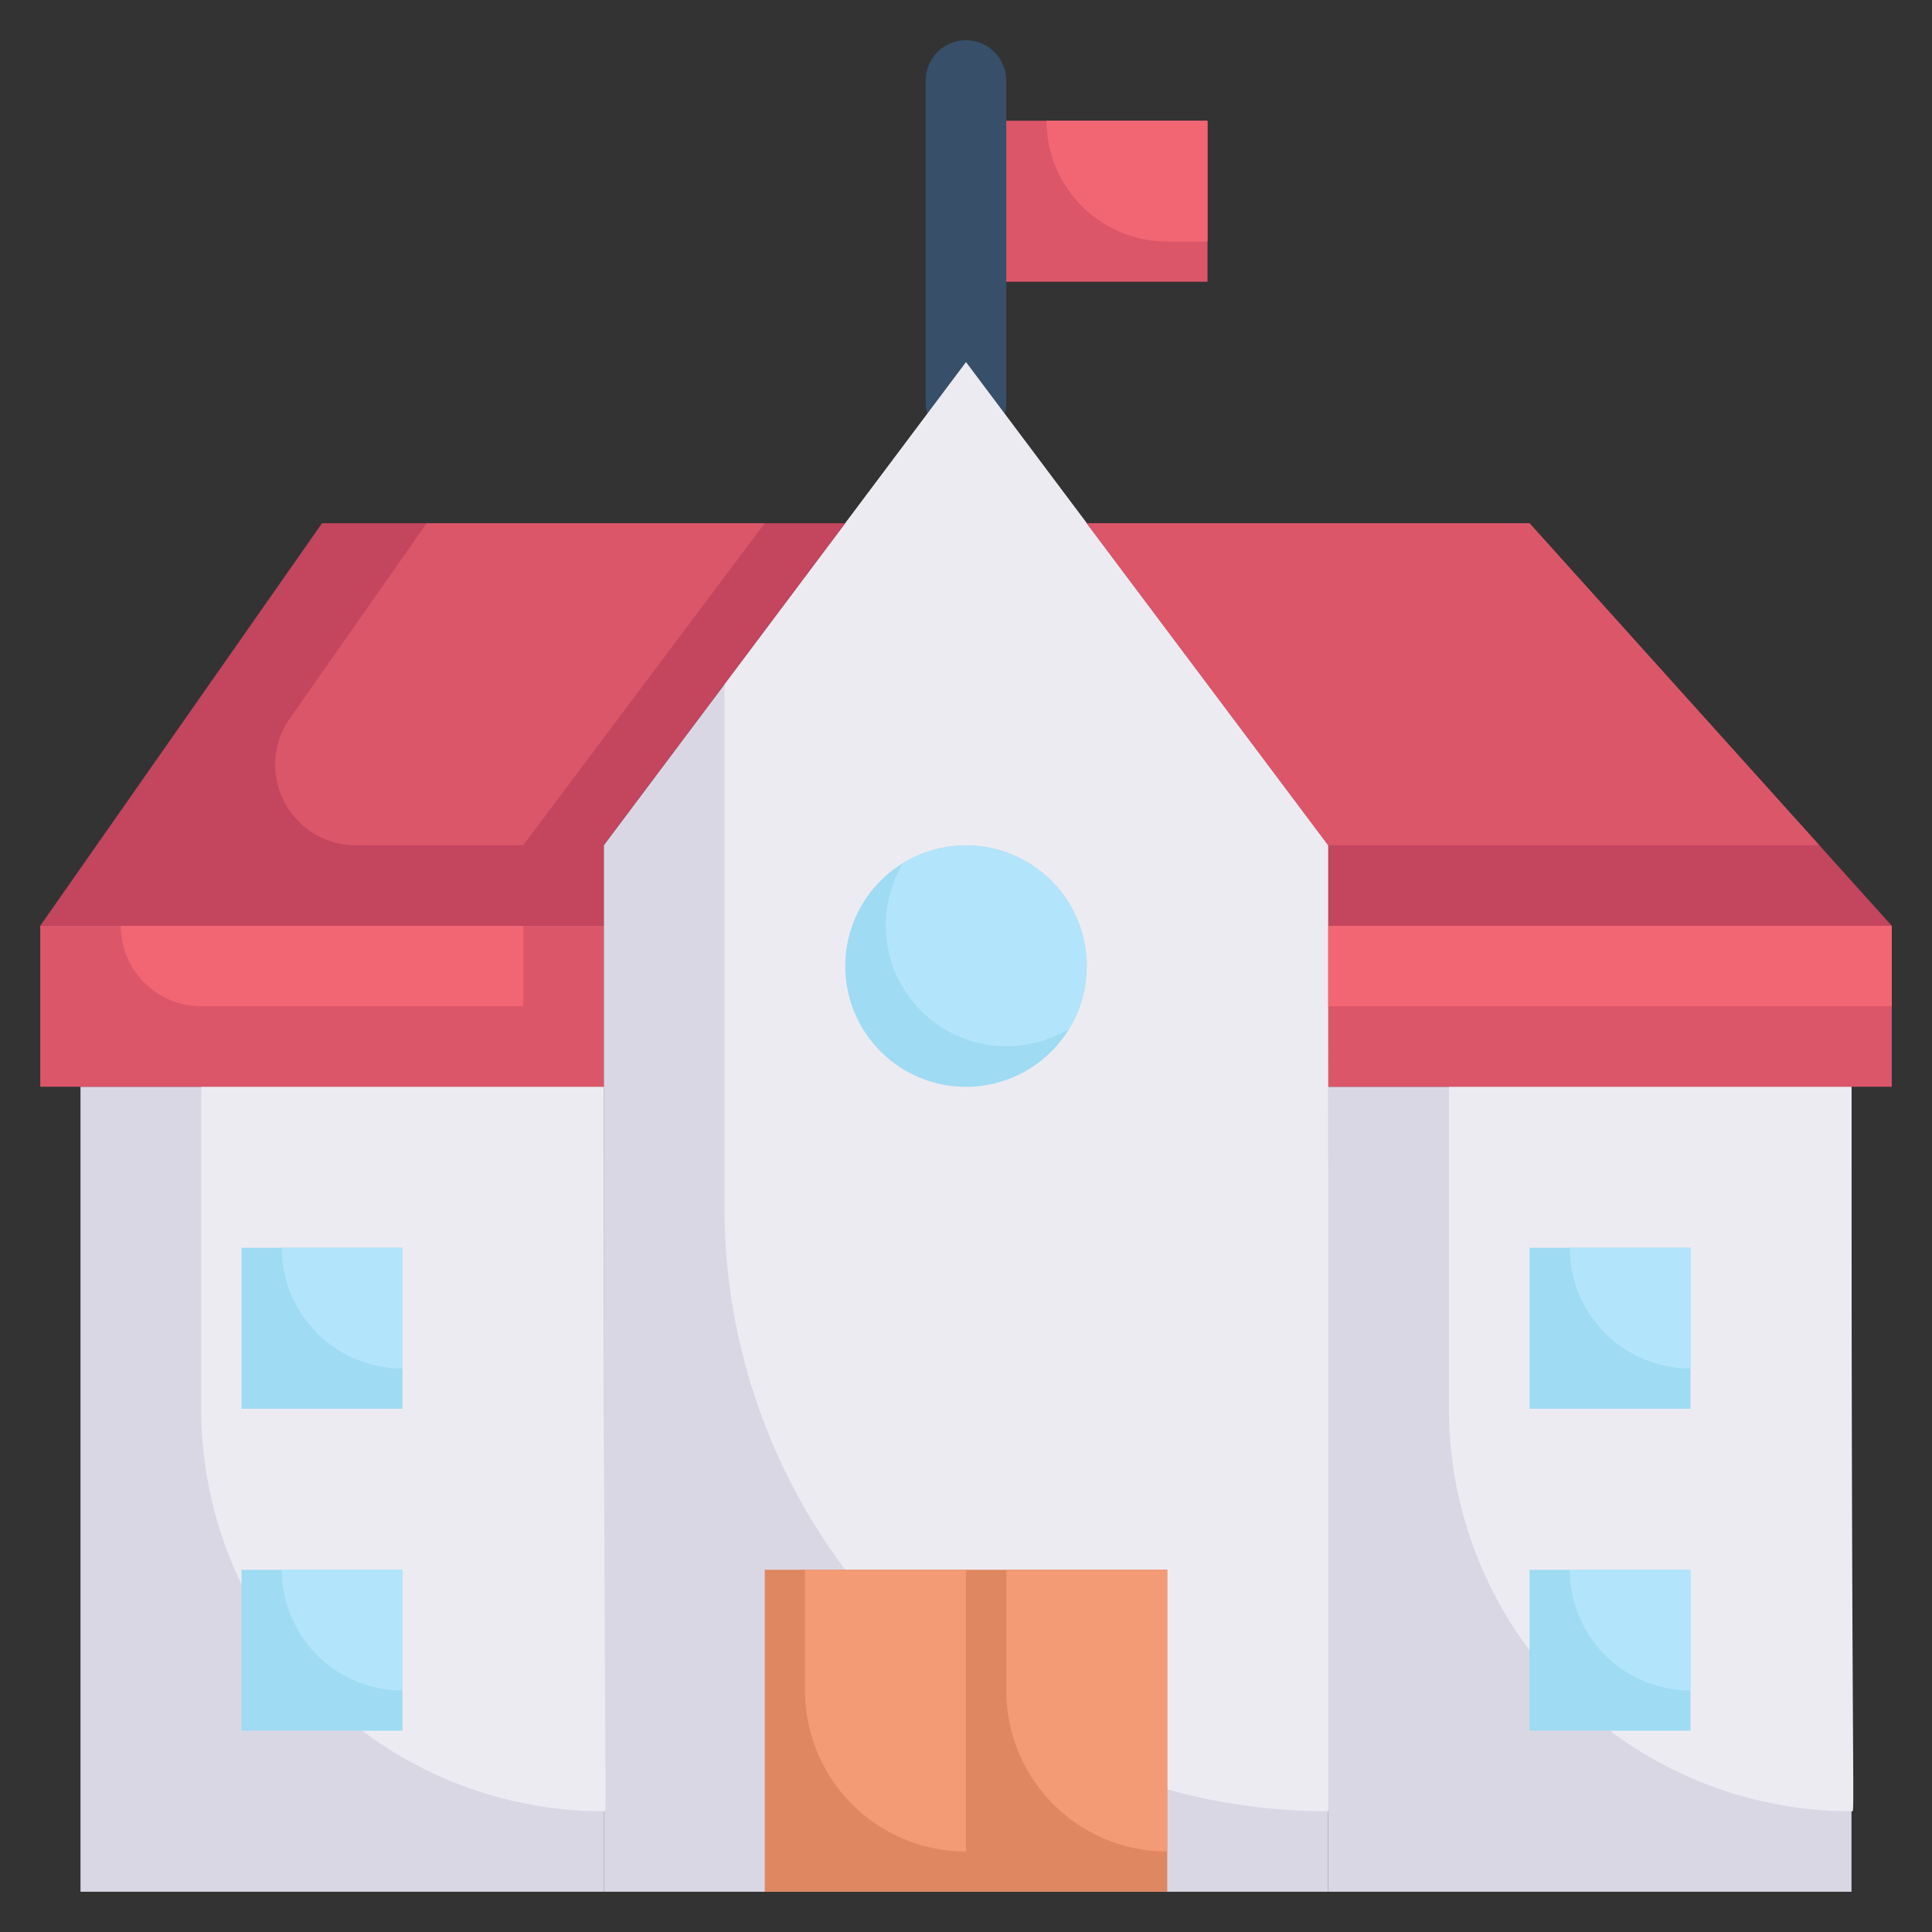
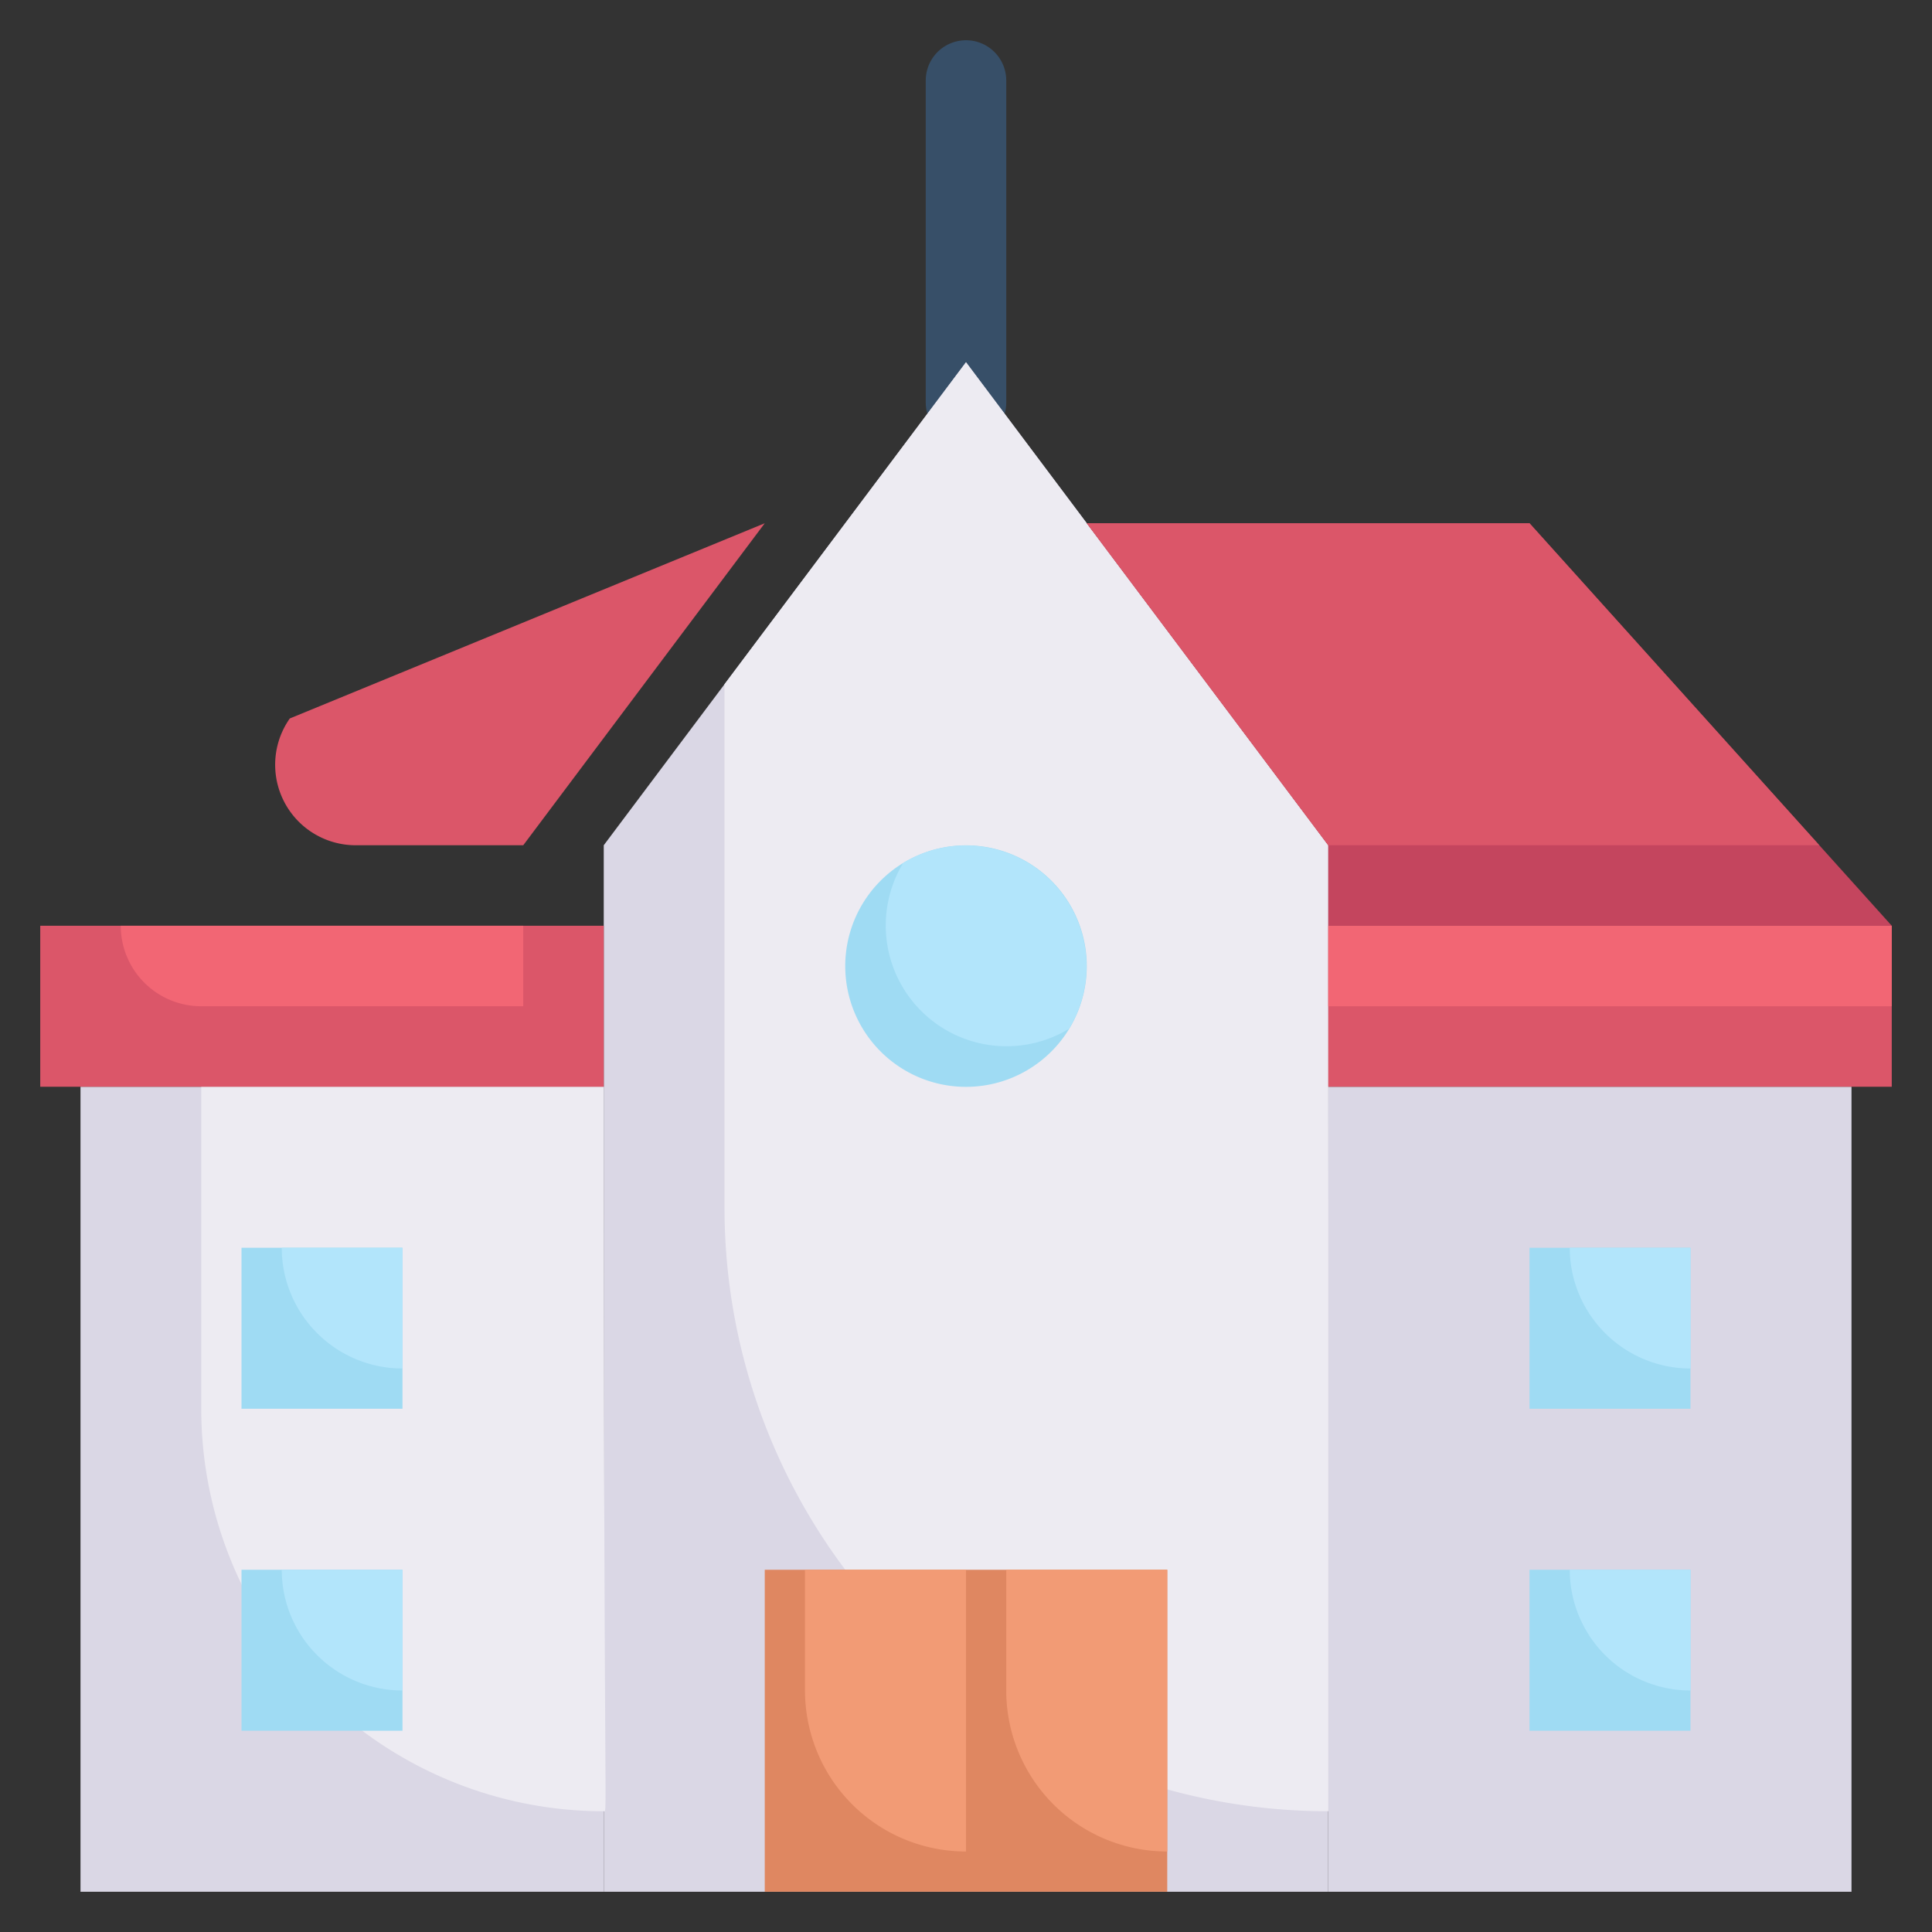
<svg xmlns="http://www.w3.org/2000/svg" id="School" viewBox="0 0 48 48">
  <rect x="0" y="0" width="48" height="48" fill="#333333" stroke="none" />
  <defs>
    <style>.cls-1{fill:#db5669;}.cls-2{fill:#f26674;}.cls-3{fill:#374f68;}.cls-4{fill:#dad7e5;}.cls-5{fill:#edebf2;}.cls-6{fill:#c4455e;}.cls-7{fill:#9fdbf3;}.cls-8{fill:#b2e5fb;}.cls-9{fill:#df8761;}.cls-10{fill:#f29b75;}</style>
  </defs>
  <title>School</title>
-   <rect class="cls-1" x="24" y="3" width="6" height="4" />
-   <path class="cls-2" d="M30,3V6H29a3,3,0,0,1-3-3Z" />
  <path class="cls-3" d="M23,10V2a1,1,0,0,1,2,0v8A1,1,0,0,1,23,10Z" />
  <polygon class="cls-4" points="33 21 33 47 15 47 15 21 24 9 33 21" />
  <path class="cls-5" d="M33,21c0,24.83.1,24,0,24A15,15,0,0,1,18,30V17l6-8Z" />
-   <polygon class="cls-6" points="21 13 15 21 15 23 1 23 8 13 21 13" />
-   <path class="cls-1" d="M19,13l-6,8H8.84A2,2,0,0,1,7.2,17.85L10.6,13Z" />
+   <path class="cls-1" d="M19,13l-6,8H8.84A2,2,0,0,1,7.2,17.85Z" />
  <path class="cls-6" d="M33,23V21l-6-8H38l9,10Z" />
  <rect class="cls-4" x="2" y="27" width="13" height="20" />
  <path class="cls-5" d="M15,27c0,18.76.1,18,0,18A10,10,0,0,1,5,35V27Z" />
  <rect class="cls-4" x="33" y="27" width="13" height="20" />
-   <path class="cls-5" d="M46,27c0,18.76.1,18,0,18A10,10,0,0,1,36,35V27Z" />
  <rect class="cls-1" x="1" y="23" width="14" height="4" />
  <path class="cls-2" d="M13,23v2H5a2,2,0,0,1-2-2Z" />
  <rect class="cls-1" x="33" y="23" width="14" height="4" />
  <rect class="cls-2" x="33" y="23" width="14" height="2" />
  <path class="cls-7" d="M27,24a3,3,0,1,1-4.56-2.56A3,3,0,0,1,27,24Z" />
  <path class="cls-8" d="M26.56,25.56a3,3,0,0,1-4.12-4.12A3,3,0,0,1,26.56,25.56Z" />
  <rect class="cls-9" x="24" y="39" width="5" height="8" />
  <path class="cls-10" d="M29,39v7h0a4,4,0,0,1-4-4V39Z" />
  <rect class="cls-9" x="19" y="39" width="5" height="8" />
  <path class="cls-10" d="M24,39v7h0a4,4,0,0,1-4-4V39Z" />
  <rect class="cls-7" x="38" y="31" width="4" height="4" />
  <path class="cls-8" d="M42,31v3h0a3,3,0,0,1-3-3Z" />
  <rect class="cls-7" x="38" y="39" width="4" height="4" />
  <path class="cls-8" d="M42,39v3h0a3,3,0,0,1-3-3Z" />
  <rect class="cls-7" x="6" y="31" width="4" height="4" />
  <path class="cls-8" d="M10,31v3h0a3,3,0,0,1-3-3Z" />
  <rect class="cls-7" x="6" y="39" width="4" height="4" />
  <path class="cls-8" d="M10,39v3h0a3,3,0,0,1-3-3Z" />
  <polygon class="cls-1" points="45.2 21 33 21 27 13 38 13 45.2 21" />
</svg>